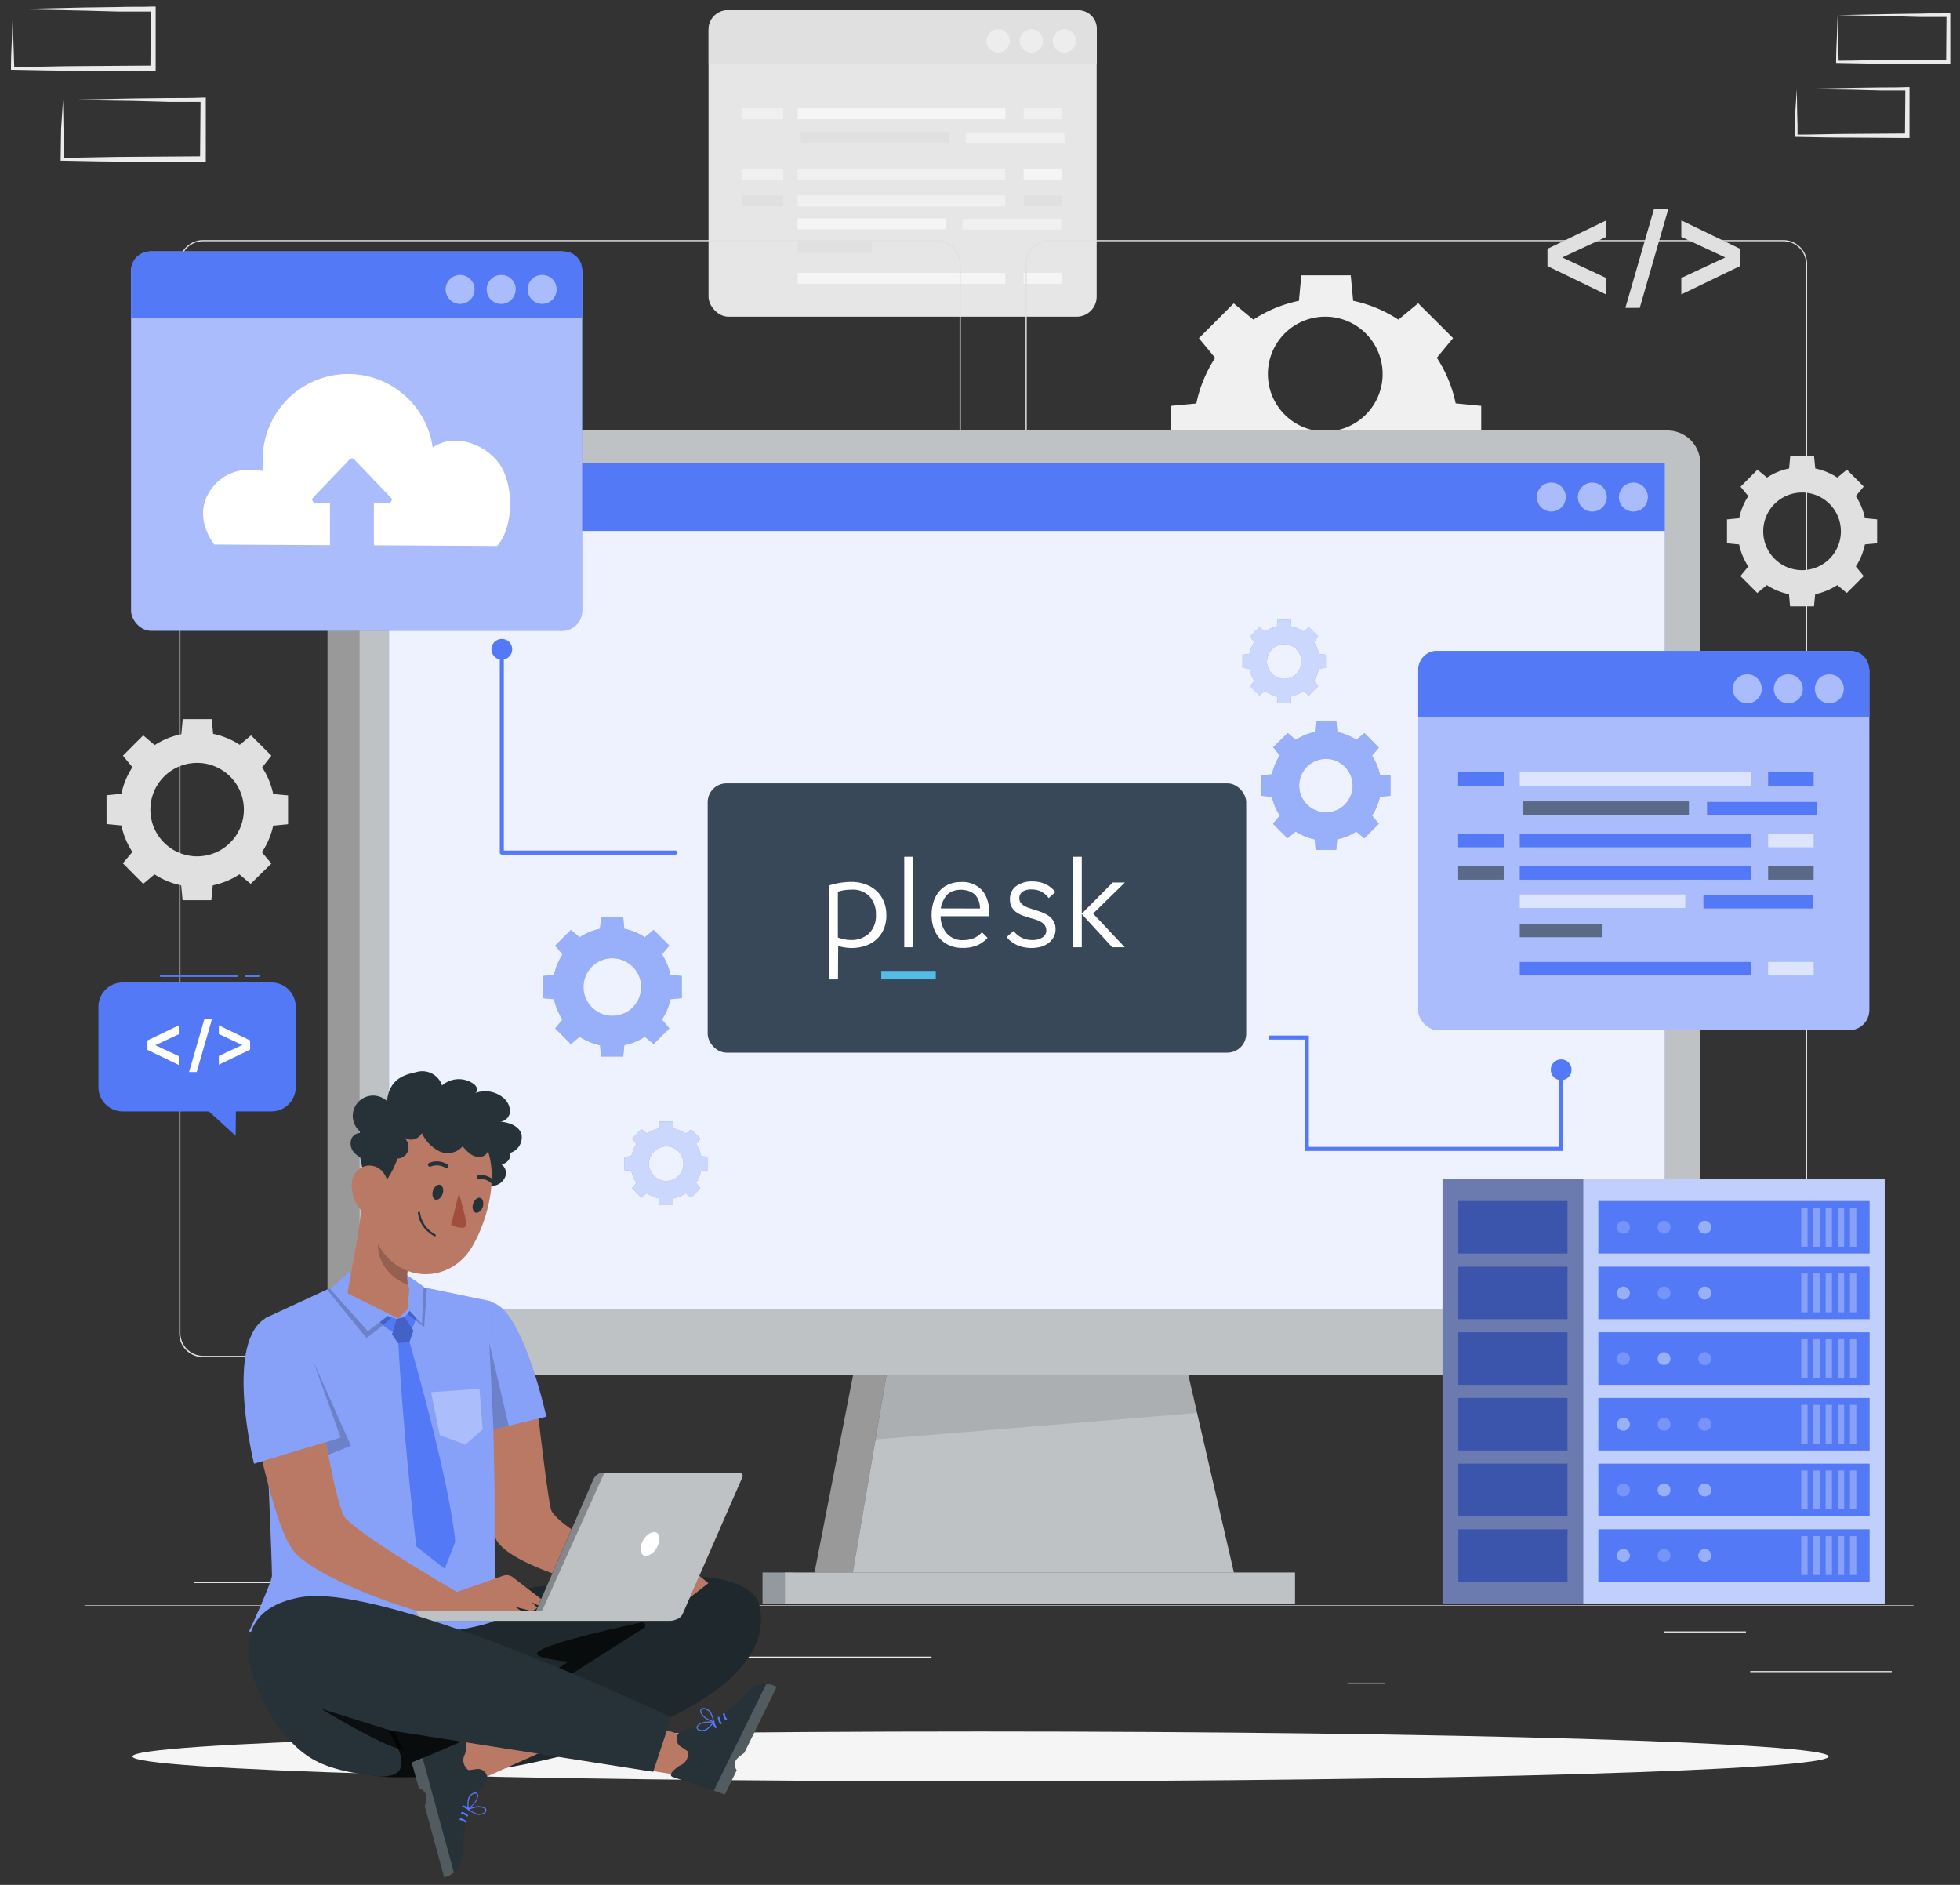
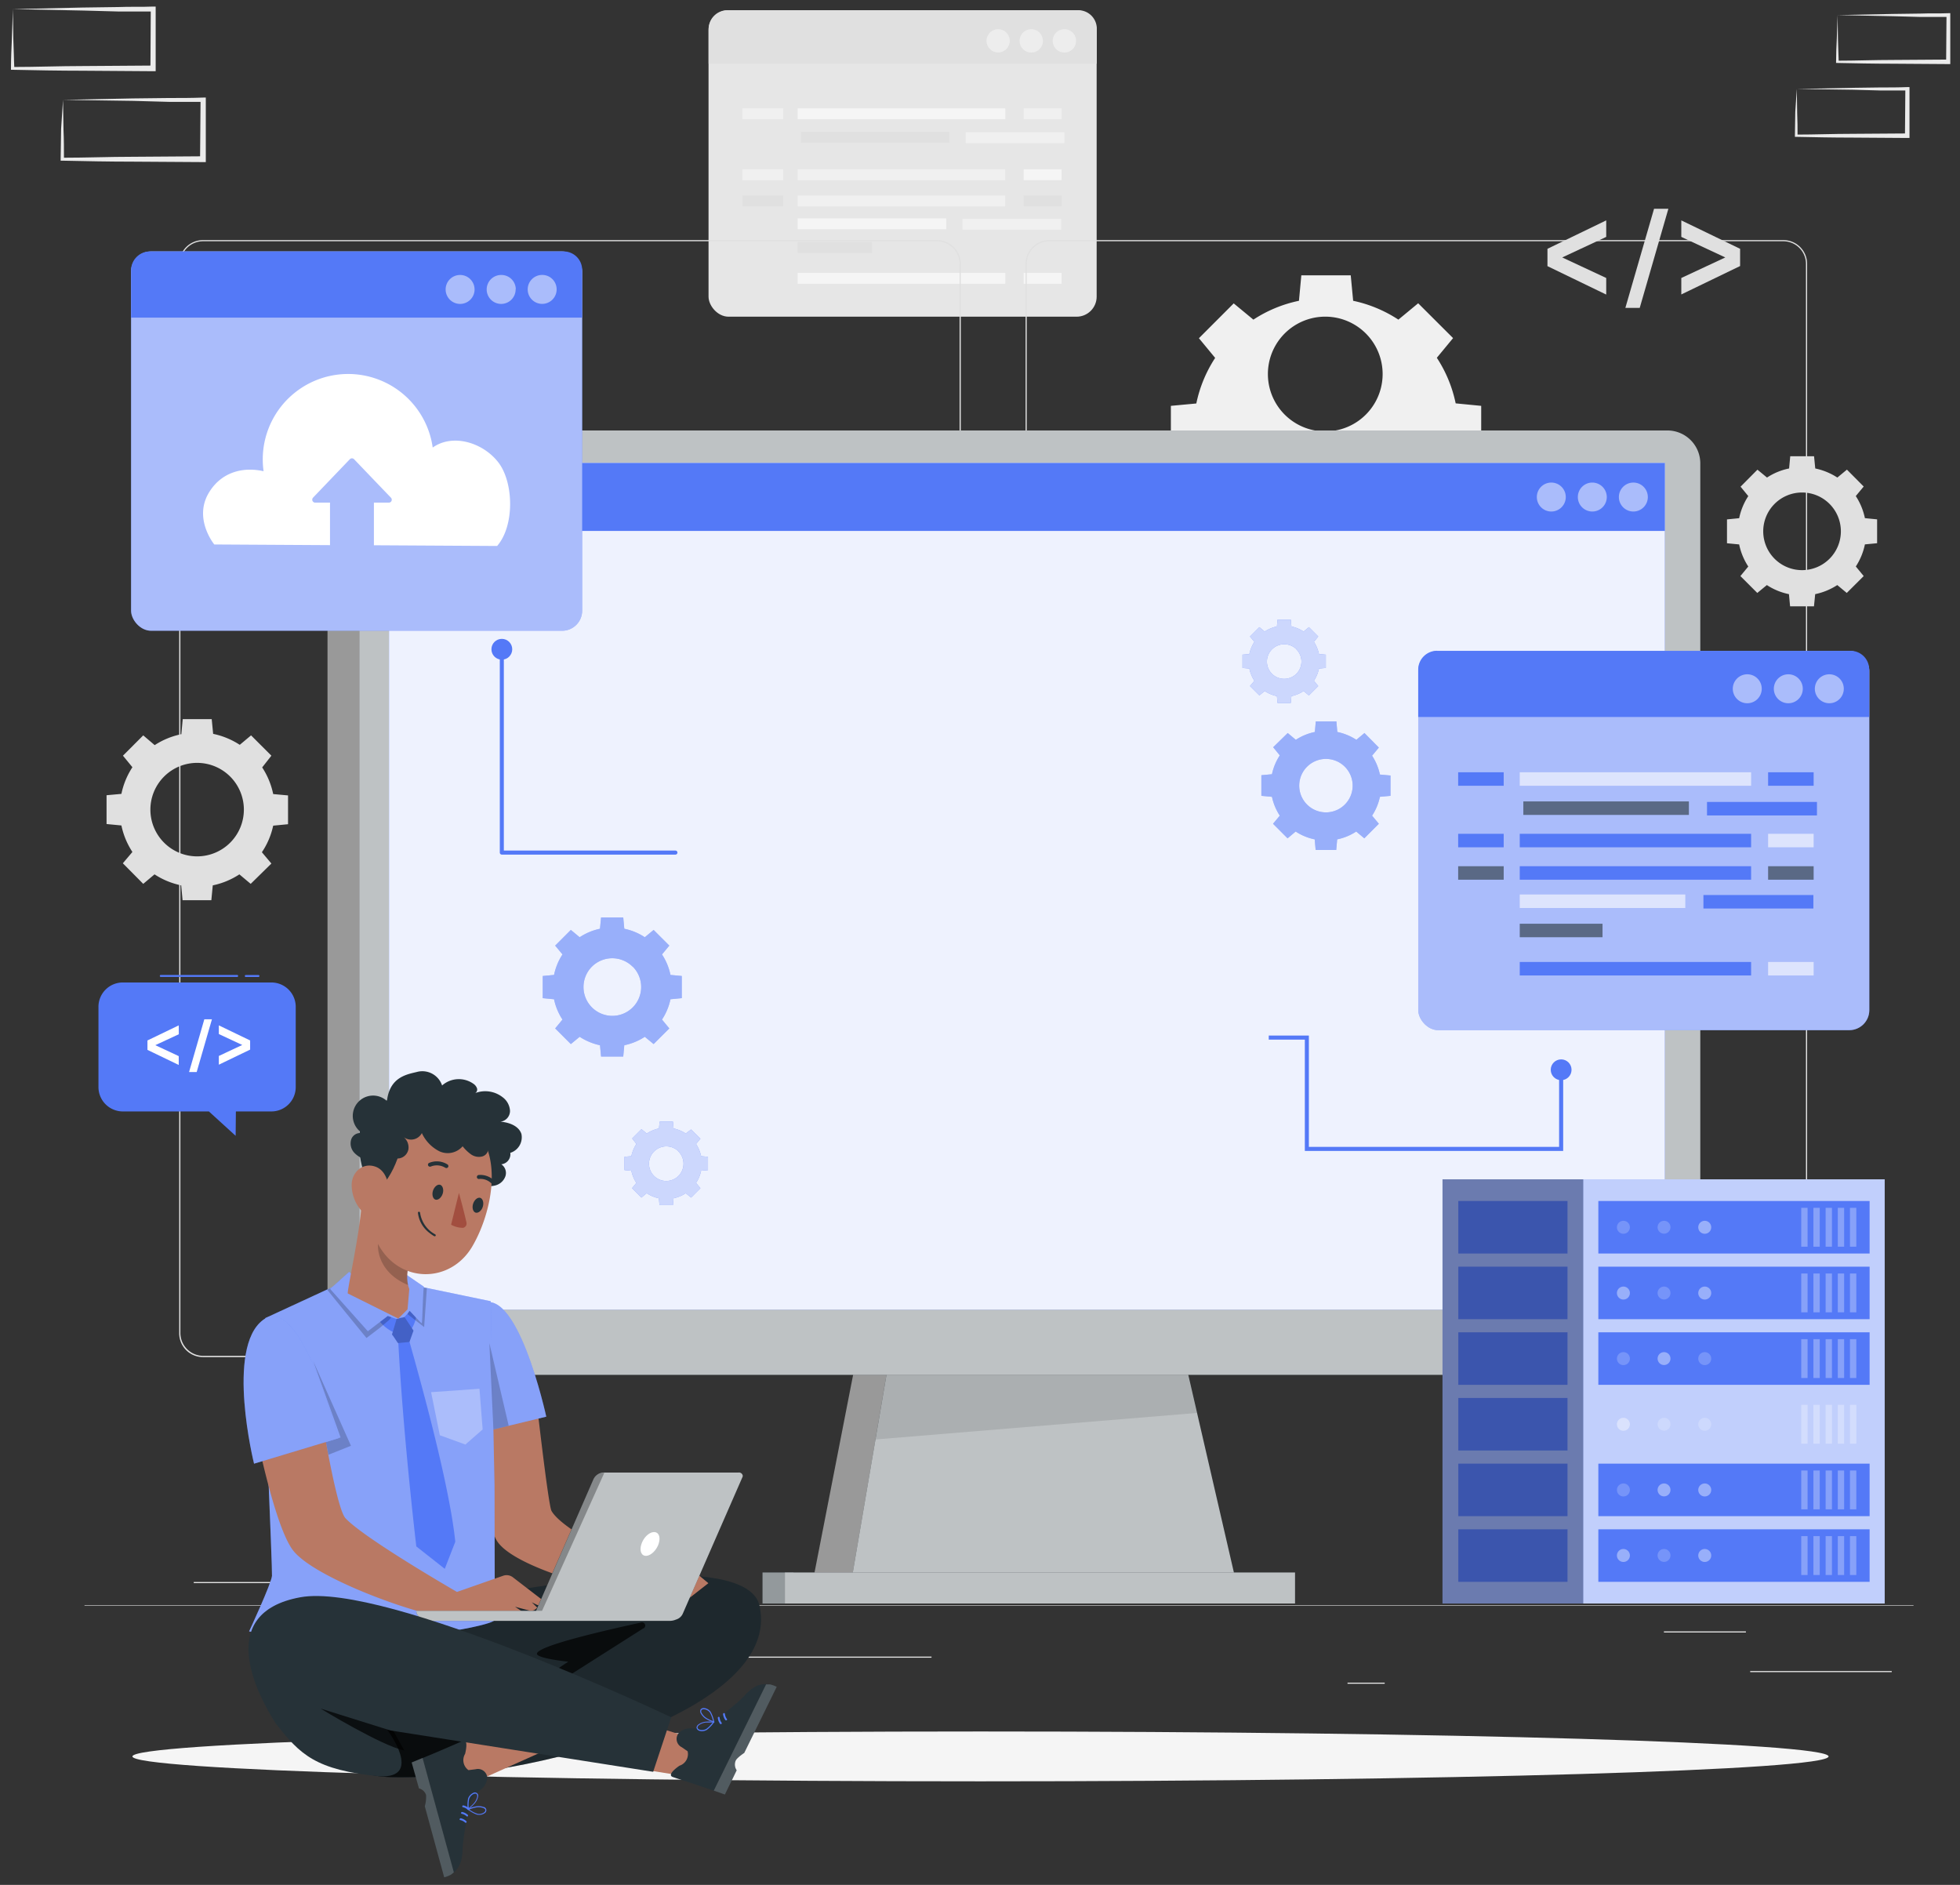
<svg xmlns="http://www.w3.org/2000/svg" id="Layer_1" data-name="Layer 1" viewBox="0 0 520 500">
  <rect x="0" y="0" width="520" height="500" fill="#333333" stroke="none" />
  <defs>
    <style>.cls-1{fill:none;}.cls-2{fill:#e0e0e0;}.cls-3{fill:#f0f0f0;}.cls-4{fill:#e6e6e6;}.cls-5{fill:#fafafa;}.cls-10,.cls-5{opacity:0.5;}.cls-10,.cls-11,.cls-12,.cls-16,.cls-17,.cls-18,.cls-19,.cls-20,.cls-21,.cls-22,.cls-23,.cls-5,.cls-6{isolation:isolate;}.cls-10,.cls-11,.cls-14,.cls-16,.cls-17,.cls-18,.cls-19,.cls-6{fill:#fff;}.cls-21,.cls-6{opacity:0.6;}.cls-7{fill:#ebebeb;}.cls-8{fill:#f5f5f5;}.cls-21,.cls-9{fill:#263238;}.cls-11,.cls-13,.cls-23{opacity:0.7;}.cls-12{opacity:0.1;}.cls-15{fill:#5479f7;}.cls-16{opacity:0.9;}.cls-17{opacity:0.4;}.cls-18,.cls-20,.cls-26{opacity:0.3;}.cls-19,.cls-22{opacity:0.2;}.cls-24{fill:#b97964;}.cls-25{fill:#a24e3f;}.cls-27{clip-path:url(#clip-path);}.cls-28{fill:#384859;}.cls-29{fill:#53bce6;}</style>
    <clipPath id="clip-path">
-       <rect class="cls-1" x="187.75" y="207.8" width="142.88" height="71.44" rx="5" />
-     </clipPath>
+       </clipPath>
  </defs>
  <path class="cls-2" d="M463.83,131.6a17,17,0,0,0-2.42,5.86l-3.23.32v6.33l3.23.31a16.85,16.85,0,0,0,2.42,5.86l-2.09,2.53,4.48,4.48,2.54-2.09a16.83,16.83,0,0,0,5.86,2.41l.3,3.23h6.34l.32-3.23a17.19,17.19,0,0,0,5.86-2.41l2.52,2.09,4.49-4.48-2.09-2.54a17,17,0,0,0,2.41-5.86l3.24-.31v-6.33l-3.24-.32a16.93,16.93,0,0,0-2.42-5.86l2.1-2.53L490,124.58l-2.54,2.1a17.19,17.19,0,0,0-5.86-2.41l-.32-3.24h-6.32l-.3,3.24a16.64,16.64,0,0,0-5.86,2.41l-2.54-2.09-4.48,4.51Zm21.55,2.06a10.3,10.3,0,1,1-14.57,0,10.31,10.31,0,0,1,14.57,0Z" />
  <path class="cls-3" d="M322.39,94.94a35,35,0,0,0-5,12.09l-6.75.63v13.08l6.75.64a35,35,0,0,0,5,12.09l-4.31,5.21,9.24,9.24,5.22-4.31a34.58,34.58,0,0,0,12.09,5l.63,6.75h13.08l.64-6.75a34.65,34.65,0,0,0,12.08-5l5.22,4.31,9.24-9.24-4.31-5.21a35,35,0,0,0,5-12.09l6.76-.64V107.66L386.2,107a35,35,0,0,0-5-12.09l4.31-5.22-9.26-9.24L371,84.79a35.09,35.09,0,0,0-12-5l-.64-6.75H345.25l-.63,6.75a35,35,0,0,0-12.09,5l-5.22-4.31-9.23,9.24Zm44.43,4.31a15.22,15.22,0,1,1,0-.06Z" />
  <rect class="cls-4" x="187.98" y="2.71" width="102.97" height="81.3" rx="5.32" />
  <path class="cls-2" d="M193,2.71h93.09a4.9,4.9,0,0,1,4.9,4.9v9.28H188V7.7A5,5,0,0,1,193,2.71Z" />
  <path class="cls-5" d="M285.49,10.83a3.1,3.1,0,1,1-3.11-3.09h0A3.09,3.09,0,0,1,285.49,10.83Z" />
  <path class="cls-5" d="M276.7,10.83a3.1,3.1,0,1,1-3.11-3.09h0a3.09,3.09,0,0,1,3.1,3.08Z" />
  <circle class="cls-5" cx="264.81" cy="10.83" r="3.09" />
  <rect class="cls-6" x="211.62" y="28.74" width="55.09" height="2.89" />
  <rect class="cls-2" x="212.47" y="34.98" width="39.42" height="2.89" />
  <rect class="cls-3" x="271.58" y="28.74" width="10.07" height="2.89" />
  <rect class="cls-3" x="196.96" y="28.74" width="10.84" height="2.89" />
  <rect class="cls-3" x="211.62" y="44.91" width="55.09" height="2.89" />
  <rect class="cls-6" x="271.58" y="44.91" width="10.07" height="2.89" />
  <rect class="cls-3" x="196.96" y="44.91" width="10.84" height="2.89" />
  <rect class="cls-6" x="211.62" y="72.39" width="55.09" height="2.89" />
  <rect class="cls-6" x="271.58" y="72.39" width="10.07" height="2.89" />
  <rect class="cls-3" x="211.62" y="51.86" width="55.09" height="2.89" />
  <rect class="cls-2" x="271.58" y="51.86" width="10.07" height="2.89" />
  <rect class="cls-2" x="196.96" y="51.86" width="10.84" height="2.89" />
  <rect class="cls-3" x="256.21" y="35.09" width="26.19" height="2.89" />
  <rect class="cls-6" x="211.62" y="57.92" width="39.42" height="2.89" />
  <rect class="cls-3" x="255.35" y="58.04" width="26.19" height="2.89" />
  <rect class="cls-2" x="211.62" y="64.2" width="19.72" height="2.89" />
  <path class="cls-2" d="M426.14,62.84l-11.67,5.45,11.67,5.45v4.4L410.55,70.6V66l15.59-7.54Z" />
  <path class="cls-2" d="M461.66,66v4.57l-15.6,7.54V73.74l11.67-5.45-11.67-5.45V58.46Z" />
  <polygon class="cls-2" points="438.83 55.38 431.22 81.67 435.03 81.67 442.63 55.38 438.83 55.38" />
  <path class="cls-2" d="M35.13,203.52a20.42,20.42,0,0,0-2.92,7.07l-3.94.36v7.64l3.94.38A20.32,20.32,0,0,0,35.13,226l-2.54,3L38,234.46l3-2.52a20.42,20.42,0,0,0,7.07,2.92l.37,3.94h7.63l.38-3.94a20.37,20.37,0,0,0,7.06-2.92l3,2.52L72,229.07l-2.52-3a20.17,20.17,0,0,0,3-7.05l3.94-.38V211l-3.94-.36a20.42,20.42,0,0,0-2.92-7.07L72,200.46l-5.39-5.39-3,2.51a20.54,20.54,0,0,0-7.06-2.91l-.38-3.91H48.48l-.37,4a20.46,20.46,0,0,0-7.07,2.9L38,195.07l-5.38,5.39ZM61.07,206a12.4,12.4,0,1,1-17.54,0A12.4,12.4,0,0,1,61.07,206Z" />
  <rect class="cls-7" x="464.34" y="443.28" width="37.55" height="0.28" />
  <rect class="cls-7" x="357.51" y="446.36" width="9.86" height="0.28" />
  <rect class="cls-7" x="441.45" y="432.76" width="21.75" height="0.28" />
  <rect class="cls-7" x="51.4" y="419.66" width="48.95" height="0.28" />
  <rect class="cls-7" x="110.45" y="419.66" width="7.18" height="0.28" />
  <rect class="cls-7" x="140.96" y="439.45" width="106.18" height="0.28" />
  <path class="cls-2" d="M473.13,360H278.4a6.32,6.32,0,0,1-6.31-6.31V70a6.32,6.32,0,0,1,6.31-6.31H473.13A6.3,6.3,0,0,1,479.44,70V353.66A6.31,6.31,0,0,1,473.13,360ZM278.4,64a6,6,0,0,0-6,6V353.66a6,6,0,0,0,6,6H473.13a6,6,0,0,0,6-6V70a6,6,0,0,0-6-6Z" />
  <path class="cls-2" d="M248.58,360H53.86a6.32,6.32,0,0,1-6.32-6.31V70a6.32,6.32,0,0,1,6.32-6.31H248.58A6.31,6.31,0,0,1,254.9,70h0V353.66a6.31,6.31,0,0,1-6.32,6.31ZM53.86,64a6,6,0,0,0-6,6V353.66a6.06,6.06,0,0,0,6,6H248.58a6,6,0,0,0,6-6V70a6,6,0,0,0-6-6H53.86Z" />
  <rect class="cls-2" x="22.42" y="425.8" width="485.25" height="0.13" />
  <g id="freepik--Shadow--inject-256">
    <path class="cls-8" d="M485.13,465.93c0,3.64-100.75,6.6-225,6.6s-225-3-225-6.6,100.74-6.62,225-6.62S485.13,462.28,485.13,465.93Z" />
  </g>
  <rect class="cls-9" x="202.3" y="417.13" width="8.23" height="8.23" />
  <path class="cls-10" d="M96.7,99.19h25.46V349.71H94.77a7.88,7.88,0,0,1-7.88-7.88h0V109a9.81,9.81,0,0,1,9.8-9.82Z" />
  <polygon class="cls-10" points="227.18 360.39 215.97 417.8 232.23 417.8 245.2 360.87 227.18 360.39" />
  <rect class="cls-10" x="202.3" y="417.13" width="8.23" height="8.23" />
  <polygon class="cls-9" points="329.26 425.36 224.85 425.36 239.68 338.35 309.17 338.35 329.26 425.36" />
  <polygon class="cls-11" points="329.26 425.36 224.85 425.36 239.68 338.35 309.17 338.35 329.26 425.36" />
  <polygon class="cls-12" points="315.23 364.71 235.15 364.71 232.23 381.85 317.55 374.81 315.23 364.71" />
  <rect class="cls-9" x="208.23" y="417.13" width="135.35" height="8.23" />
  <g class="cls-13">
    <rect class="cls-14" x="208.23" y="417.13" width="135.35" height="8.23" />
  </g>
  <path class="cls-9" d="M103.94,114.19H442.48a8.73,8.73,0,0,1,8.62,8.8V355.91a8.72,8.72,0,0,1-8.62,8.8H103.94a8.73,8.73,0,0,1-8.62-8.8V123A8.73,8.73,0,0,1,103.94,114.19Z" />
  <g class="cls-13">
    <path class="cls-14" d="M103.94,114.19H442.48a8.73,8.73,0,0,1,8.62,8.8V355.91a8.72,8.72,0,0,1-8.62,8.8H103.94a8.73,8.73,0,0,1-8.62-8.8V123A8.73,8.73,0,0,1,103.94,114.19Z" />
  </g>
  <rect class="cls-15" x="103.21" y="122.82" width="338.48" height="224.58" />
  <rect class="cls-16" x="103.21" y="122.82" width="338.48" height="224.58" />
  <rect class="cls-15" x="103.21" y="122.82" width="338.48" height="18.02" />
  <path class="cls-10" d="M437.18,131.84a3.84,3.84,0,1,1-3.85-3.83h0A3.84,3.84,0,0,1,437.18,131.84Z" />
  <path class="cls-10" d="M426.29,131.84a3.84,3.84,0,1,1-3.85-3.83h0A3.85,3.85,0,0,1,426.29,131.84Z" />
  <path class="cls-10" d="M415.41,131.84a3.84,3.84,0,1,1-3.85-3.83h0A3.84,3.84,0,0,1,415.41,131.84Z" />
  <path class="cls-15" d="M149.23,253.18a15.83,15.83,0,0,0-2.24,5.44l-3,.28v5.88l3,.29a15.58,15.58,0,0,0,2.24,5.39l-1.94,2.35,4.16,4.15,2.34-1.93a16.06,16.06,0,0,0,5.39,2.24l.29,3h5.88l.28-3a15.75,15.75,0,0,0,5.44-2.24l2.34,1.93,4.16-4.15-1.94-2.35a15.6,15.6,0,0,0,2.25-5.39l3-.29V258.9l-3-.28a15.57,15.57,0,0,0-2.25-5.44l1.94-2.34-4.16-4.16-2.34,1.94a15.57,15.57,0,0,0-5.44-2.25l-.28-3h-5.88l-.29,3a15.6,15.6,0,0,0-5.39,2.25l-2.34-1.94-4.16,4.16Zm18.63,3.23a7.65,7.65,0,1,1-10.81,0l0,0a7.65,7.65,0,0,1,10.77,0Z" />
  <path class="cls-17" d="M149.23,253.18a15.83,15.83,0,0,0-2.24,5.44l-3,.28v5.88l3,.29a15.58,15.58,0,0,0,2.24,5.39l-1.94,2.35,4.16,4.15,2.34-1.93a16.06,16.06,0,0,0,5.39,2.24l.29,3h5.88l.28-3a15.75,15.75,0,0,0,5.44-2.24l2.34,1.93,4.16-4.15-1.94-2.35a15.6,15.6,0,0,0,2.25-5.39l3-.29V258.9l-3-.28a15.57,15.57,0,0,0-2.25-5.44l1.94-2.34-4.16-4.16-2.34,1.94a15.57,15.57,0,0,0-5.44-2.25l-.28-3h-5.88l-.29,3a15.6,15.6,0,0,0-5.39,2.25l-2.34-1.94-4.16,4.16Zm18.63,3.23a7.65,7.65,0,1,1-10.81,0l0,0a7.65,7.65,0,0,1,10.77,0Z" />
  <path class="cls-15" d="M339.54,200.38a14.59,14.59,0,0,0-2.08,5l-2.81.26v5.47l2.81.26a14.67,14.67,0,0,0,2.08,5l-1.8,2.15,3.86,3.86,2.15-1.8a14.52,14.52,0,0,0,5.05,2.08l.25,2.81h5.46l.25-2.81a14.52,14.52,0,0,0,5.05-2.08l2.15,1.8,3.86-3.86-1.8-2.15a14.67,14.67,0,0,0,2.08-5l2.81-.26v-5.39l-2.81-.26a14.75,14.75,0,0,0-2.08-5l1.8-2.15L362,194.45l-2.15,1.8a14.72,14.72,0,0,0-5.05-2.08l-.25-2.81h-5.46l-.25,2.81a14.72,14.72,0,0,0-5.05,2.08l-2.15-1.8-3.86,3.77Zm17.24,3a7.09,7.09,0,1,1-10,0h0a7.09,7.09,0,0,1,10,0l0,0Z" />
  <path class="cls-17" d="M339.54,200.38a14.59,14.59,0,0,0-2.08,5l-2.81.26v5.47l2.81.26a14.67,14.67,0,0,0,2.08,5l-1.8,2.15,3.86,3.86,2.15-1.8a14.52,14.52,0,0,0,5.05,2.08l.25,2.81h5.46l.25-2.81a14.52,14.52,0,0,0,5.05-2.08l2.15,1.8,3.86-3.86-1.8-2.15a14.67,14.67,0,0,0,2.08-5l2.81-.26v-5.39l-2.81-.26a14.75,14.75,0,0,0-2.08-5l1.8-2.15L362,194.45l-2.15,1.8a14.72,14.72,0,0,0-5.05-2.08l-.25-2.81h-5.46l-.25,2.81a14.72,14.72,0,0,0-5.05,2.08l-2.15-1.8-3.86,3.77Zm17.24,3a7.09,7.09,0,1,1-10,0h0a7.09,7.09,0,0,1,10,0l0,0Z" />
  <path class="cls-15" d="M332.8,170.26a9.59,9.59,0,0,0-1.34,3.24l-1.82.16v3.52l1.82.17a9.32,9.32,0,0,0,1.34,3.24l-1.17,1.4,2.49,2.48,1.41-1.16a9.34,9.34,0,0,0,3.24,1.35l.17,1.82h3.51l.17-1.82a9.21,9.21,0,0,0,3.23-1.35l1.41,1.16,2.48-2.48-1.15-1.4a9.51,9.51,0,0,0,1.34-3.24l1.82-.17v-3.52l-1.82-.17a9.8,9.8,0,0,0-1.34-3.24l1.15-1.4-2.48-2.49-1.41,1.17a9.48,9.48,0,0,0-3.23-1.35l-.17-1.81h-3.51l-.17,1.81a9.53,9.53,0,0,0-3.24,1.35l-1.41-1.17-2.49,2.49Zm11.14,2a4.58,4.58,0,1,1-6.48,0v0A4.59,4.59,0,0,1,343.94,172.21Z" />
  <path class="cls-11" d="M332.8,170.26a9.59,9.59,0,0,0-1.34,3.24l-1.82.16v3.52l1.82.17a9.32,9.32,0,0,0,1.34,3.24l-1.17,1.4,2.49,2.48,1.41-1.16a9.34,9.34,0,0,0,3.24,1.35l.17,1.82h3.51l.17-1.82a9.21,9.21,0,0,0,3.23-1.35l1.41,1.16,2.48-2.48-1.15-1.4a9.51,9.51,0,0,0,1.34-3.24l1.82-.17v-3.52l-1.82-.17a9.8,9.8,0,0,0-1.34-3.24l1.15-1.4-2.48-2.49-1.41,1.17a9.48,9.48,0,0,0-3.23-1.35l-.17-1.81h-3.51l-.17,1.81a9.53,9.53,0,0,0-3.24,1.35l-1.41-1.17-2.49,2.49Zm11.14,2a4.58,4.58,0,1,1-6.48,0v0A4.59,4.59,0,0,1,343.94,172.21Z" />
  <path class="cls-15" d="M168.83,303.46a9.52,9.52,0,0,0-1.33,3.23l-1.82.17v3.53l1.82.17a9.44,9.44,0,0,0,1.33,3.23l-1.15,1.4,2.49,2.49,1.4-1.16a9.08,9.08,0,0,0,3.23,1.34l.17,1.82h3.56l.17-1.82a9,9,0,0,0,3.23-1.34l1.42,1.16,2.48-2.49-1.16-1.4a9.27,9.27,0,0,0,1.34-3.23l1.82-.17v-3.53l-1.82-.17a9.46,9.46,0,0,0-1.34-3.23l1.16-1.4-2.48-2.45-1.42,1.08a9.48,9.48,0,0,0-3.23-1.35l-.17-1.81H175l-.17,1.81a9.53,9.53,0,0,0-3.24,1.35l-1.4-1.16L167.72,302Zm11.17,2a4.58,4.58,0,1,1-6.48,0h0A4.59,4.59,0,0,1,180,305.41Z" />
  <path class="cls-11" d="M168.83,303.46a9.52,9.52,0,0,0-1.33,3.23l-1.82.17v3.53l1.82.17a9.44,9.44,0,0,0,1.33,3.23l-1.15,1.4,2.49,2.49,1.4-1.16a9.08,9.08,0,0,0,3.23,1.34l.17,1.82h3.56l.17-1.82a9,9,0,0,0,3.23-1.34l1.42,1.16,2.48-2.49-1.16-1.4a9.27,9.27,0,0,0,1.34-3.23l1.82-.17v-3.53l-1.82-.17a9.46,9.46,0,0,0-1.34-3.23l1.16-1.4-2.48-2.45-1.42,1.08a9.48,9.48,0,0,0-3.23-1.35l-.17-1.81H175l-.17,1.81a9.53,9.53,0,0,0-3.24,1.35l-1.4-1.16L167.72,302Zm11.17,2a4.58,4.58,0,1,1-6.48,0h0A4.59,4.59,0,0,1,180,305.41Z" />
  <path class="cls-15" d="M179.19,226.7H133.14a.54.54,0,0,1-.54-.54V172.23a.54.54,0,1,1,1.07,0v53.4h45.52a.54.54,0,0,1,.54.53A.54.54,0,0,1,179.19,226.7Z" />
  <circle class="cls-15" cx="133.14" cy="172.23" r="2.76" />
  <circle class="cls-15" cx="414.18" cy="283.78" r="2.76" />
  <polygon class="cls-15" points="414.72 305.31 346.18 305.31 346.18 275.78 336.61 275.78 336.61 274.7 347.25 274.7 347.25 304.23 413.64 304.23 413.64 283.38 414.72 283.38 414.72 305.31" />
  <g id="freepik--Server--inject-256">
    <rect class="cls-15" x="382.71" y="312.84" width="117.31" height="112.52" />
    <rect class="cls-17" x="382.71" y="312.84" width="117.31" height="112.52" />
    <rect class="cls-17" x="420.05" y="312.84" width="79.96" height="112.52" />
    <rect class="cls-15" x="424.05" y="318.59" width="71.97" height="13.93" />
    <rect class="cls-15" x="424.05" y="336.01" width="71.97" height="13.93" />
    <rect class="cls-15" x="424.05" y="353.42" width="71.97" height="13.93" />
-     <rect class="cls-15" x="424.05" y="370.84" width="71.97" height="13.93" />
    <rect class="cls-15" x="424.05" y="388.26" width="71.97" height="13.93" />
    <rect class="cls-15" x="424.05" y="405.68" width="71.97" height="13.93" />
    <rect class="cls-15" x="386.9" y="318.59" width="28.97" height="13.93" />
    <rect class="cls-15" x="386.9" y="336.01" width="28.97" height="13.93" />
    <rect class="cls-15" x="386.9" y="353.42" width="28.97" height="13.93" />
    <rect class="cls-15" x="386.9" y="370.84" width="28.97" height="13.93" />
    <rect class="cls-15" x="386.9" y="388.26" width="28.97" height="13.93" />
    <rect class="cls-15" x="386.9" y="405.68" width="28.97" height="13.93" />
    <rect class="cls-18" x="490.81" y="320.4" width="1.68" height="10.31" />
    <rect class="cls-18" x="487.58" y="320.4" width="1.68" height="10.31" />
    <rect class="cls-18" x="484.35" y="320.4" width="1.68" height="10.31" />
    <rect class="cls-18" x="481.11" y="320.4" width="1.68" height="10.31" />
    <rect class="cls-18" x="477.88" y="320.4" width="1.68" height="10.31" />
    <rect class="cls-18" x="490.81" y="337.82" width="1.68" height="10.3" />
    <rect class="cls-18" x="487.58" y="337.82" width="1.68" height="10.3" />
    <rect class="cls-18" x="484.35" y="337.82" width="1.68" height="10.3" />
    <rect class="cls-18" x="481.11" y="337.82" width="1.68" height="10.3" />
    <rect class="cls-18" x="477.88" y="337.82" width="1.68" height="10.3" />
    <rect class="cls-18" x="490.81" y="355.24" width="1.68" height="10.3" />
    <rect class="cls-18" x="487.58" y="355.24" width="1.68" height="10.3" />
    <rect class="cls-18" x="484.35" y="355.24" width="1.68" height="10.3" />
    <rect class="cls-18" x="481.11" y="355.24" width="1.68" height="10.3" />
    <rect class="cls-18" x="477.88" y="355.24" width="1.68" height="10.3" />
    <rect class="cls-18" x="490.81" y="372.66" width="1.68" height="10.31" />
    <rect class="cls-18" x="487.58" y="372.66" width="1.68" height="10.31" />
    <rect class="cls-18" x="484.35" y="372.66" width="1.68" height="10.31" />
    <rect class="cls-18" x="481.11" y="372.66" width="1.68" height="10.31" />
    <rect class="cls-18" x="477.88" y="372.66" width="1.68" height="10.31" />
    <rect class="cls-18" x="490.81" y="390.08" width="1.68" height="10.3" />
    <rect class="cls-18" x="487.58" y="390.08" width="1.68" height="10.3" />
    <rect class="cls-18" x="484.35" y="390.08" width="1.68" height="10.3" />
    <rect class="cls-18" x="481.11" y="390.08" width="1.68" height="10.3" />
    <rect class="cls-18" x="477.88" y="390.08" width="1.68" height="10.3" />
    <rect class="cls-18" x="490.81" y="407.49" width="1.68" height="10.31" />
    <rect class="cls-18" x="487.58" y="407.49" width="1.68" height="10.31" />
    <rect class="cls-18" x="484.35" y="407.49" width="1.68" height="10.31" />
    <rect class="cls-18" x="481.11" y="407.49" width="1.68" height="10.31" />
    <rect class="cls-18" x="477.88" y="407.49" width="1.68" height="10.31" />
    <path class="cls-19" d="M432.42,325.55a1.72,1.72,0,1,1-1.71-1.71h0A1.72,1.72,0,0,1,432.42,325.55Z" />
    <path class="cls-19" d="M443.19,325.55a1.71,1.71,0,1,1-1.71-1.71h0A1.71,1.71,0,0,1,443.19,325.55Z" />
    <path class="cls-17" d="M454,325.55a1.72,1.72,0,1,1-1.72-1.71h0A1.72,1.72,0,0,1,454,325.55Z" />
    <path class="cls-17" d="M432.42,343a1.72,1.72,0,1,1-1.71-1.71h0A1.72,1.72,0,0,1,432.42,343Z" />
    <path class="cls-19" d="M443.19,343a1.71,1.71,0,1,1-1.71-1.71h0A1.71,1.71,0,0,1,443.19,343Z" />
    <path class="cls-17" d="M454,343a1.72,1.72,0,1,1-1.72-1.71h0A1.72,1.72,0,0,1,454,343Z" />
    <path class="cls-19" d="M432.42,360.39a1.72,1.72,0,1,1-1.71-1.71h0A1.72,1.72,0,0,1,432.42,360.39Z" />
-     <path class="cls-17" d="M443.19,360.39a1.71,1.71,0,1,1-1.71-1.71h0A1.71,1.71,0,0,1,443.19,360.39Z" />
+     <path class="cls-17" d="M443.19,360.39a1.71,1.71,0,1,1-1.71-1.71A1.71,1.71,0,0,1,443.19,360.39Z" />
    <path class="cls-19" d="M454,360.39a1.72,1.72,0,1,1-1.72-1.71h0A1.72,1.72,0,0,1,454,360.39Z" />
    <path class="cls-17" d="M432.42,377.81a1.72,1.72,0,1,1-1.71-1.71h0A1.72,1.72,0,0,1,432.42,377.81Z" />
    <path class="cls-19" d="M443.19,377.81a1.71,1.71,0,1,1-1.71-1.71h0A1.71,1.71,0,0,1,443.19,377.81Z" />
    <path class="cls-19" d="M454,377.81a1.72,1.72,0,1,1-1.72-1.71h0A1.72,1.72,0,0,1,454,377.81Z" />
    <path class="cls-19" d="M432.42,395.23a1.72,1.72,0,1,1-1.71-1.71h0A1.72,1.72,0,0,1,432.42,395.23Z" />
    <path class="cls-17" d="M443.19,395.23a1.71,1.71,0,1,1-1.71-1.71h0A1.71,1.71,0,0,1,443.19,395.23Z" />
    <path class="cls-17" d="M454,395.23a1.72,1.72,0,1,1-1.72-1.71h0A1.72,1.72,0,0,1,454,395.23Z" />
    <path class="cls-17" d="M432.42,412.61a1.72,1.72,0,1,1-1.71-1.71h0A1.72,1.72,0,0,1,432.42,412.61Z" />
    <path class="cls-19" d="M443.19,412.61a1.71,1.71,0,1,1-1.71-1.71h0A1.71,1.71,0,0,1,443.19,412.61Z" />
    <path class="cls-17" d="M454,412.61a1.72,1.72,0,1,1-1.72-1.71h0A1.72,1.72,0,0,1,454,412.61Z" />
    <rect class="cls-20" x="382.71" y="312.84" width="37.34" height="112.52" />
  </g>
  <rect class="cls-15" x="376.27" y="172.65" width="119.67" height="100.62" rx="5.32" />
  <rect class="cls-10" x="376.27" y="172.65" width="119.67" height="100.62" rx="5.32" />
  <path class="cls-15" d="M381.26,172.65H491a4.9,4.9,0,0,1,4.9,4.9V190.2H376.26V177.63a5,5,0,0,1,5-5Z" />
  <path class="cls-10" d="M489.17,182.7a3.84,3.84,0,1,1-3.84-3.83h0A3.83,3.83,0,0,1,489.17,182.7Z" />
  <path class="cls-10" d="M478.29,182.7a3.84,3.84,0,1,1-3.84-3.83h0A3.83,3.83,0,0,1,478.29,182.7Z" />
  <path class="cls-10" d="M467.4,182.7a3.84,3.84,0,1,1-3.85-3.83h0A3.83,3.83,0,0,1,467.4,182.7Z" />
  <rect class="cls-6" x="403.2" y="204.86" width="61.38" height="3.58" />
  <rect class="cls-21" x="404.15" y="212.59" width="43.92" height="3.58" />
  <rect class="cls-15" x="469.09" y="204.86" width="12.08" height="3.58" />
  <rect class="cls-15" x="386.86" y="204.86" width="12.08" height="3.58" />
  <rect class="cls-15" x="403.2" y="221.18" width="61.38" height="3.58" />
  <rect class="cls-6" x="469.09" y="221.18" width="12.08" height="3.58" />
  <rect class="cls-15" x="386.86" y="221.18" width="12.08" height="3.58" />
  <rect class="cls-15" x="403.2" y="255.18" width="61.38" height="3.58" />
  <rect class="cls-6" x="469.09" y="255.18" width="12.08" height="3.58" />
  <rect class="cls-15" x="403.2" y="229.78" width="61.38" height="3.58" />
  <rect class="cls-21" x="469.09" y="229.78" width="12.08" height="3.58" />
  <rect class="cls-21" x="386.86" y="229.78" width="12.08" height="3.58" />
  <rect class="cls-15" x="452.88" y="212.73" width="29.17" height="3.58" />
  <rect class="cls-6" x="403.2" y="237.28" width="43.92" height="3.58" />
  <rect class="cls-15" x="451.93" y="237.42" width="29.17" height="3.58" />
  <rect class="cls-21" x="403.2" y="245.04" width="21.96" height="3.58" />
  <rect class="cls-15" x="34.78" y="66.7" width="119.67" height="100.62" rx="5.32" />
  <rect class="cls-10" x="34.78" y="66.7" width="119.67" height="100.62" rx="5.32" />
  <path class="cls-15" d="M39.75,66.7H149.54a4.9,4.9,0,0,1,4.91,4.9h0V84.25H34.78V71.69A5,5,0,0,1,39.75,66.7Z" />
  <path class="cls-10" d="M147.68,76.77a3.84,3.84,0,1,1-3.82-3.84h0A3.82,3.82,0,0,1,147.68,76.77Z" />
  <path class="cls-10" d="M136.8,76.77A3.84,3.84,0,1,1,133,72.94h0a3.82,3.82,0,0,1,3.84,3.81Z" />
  <path class="cls-10" d="M125.91,76.77a3.84,3.84,0,1,1-3.84-3.83h0a3.83,3.83,0,0,1,3.83,3.82Z" />
  <path class="cls-14" d="M132.32,122.8c-4-5.33-12.1-7.92-17.52-4.08A22.65,22.65,0,0,0,69.93,125h0c-5.24-1.19-11,.07-14.38,5.48-4.42,7,1.3,13.95,1.3,13.95l30.7.18V133.33H83.63a.78.78,0,0,1-.79-.78.82.82,0,0,1,.22-.55l4.52-4.72,5.23-5.46a.79.79,0,0,1,1.13,0v0l5.23,5.46L103.7,132a.78.78,0,0,1,0,1.12.76.76,0,0,1-.52.21H99.2v11.31l32.69.19C136.54,139.48,136.29,128.12,132.32,122.8Z" />
  <g id="freepik--Character--inject-256">
    <path class="cls-9" d="M103.17,428.35s93.86-22,98.32-2.44c6.38,27.91-61.34,46.68-97.41,45.53S103.17,428.35,103.17,428.35Z" />
    <path class="cls-22" d="M103.17,428.35s93.86-22,98.32-2.44c6.38,27.91-61.34,46.68-97.41,45.53S103.17,428.35,103.17,428.35Z" />
    <path class="cls-23" d="M170.7,431.94l-44.08,28,5.88,8.36s-3.09,4.6-9-9.51l27.27-18s-8.53-.85-8.32-2.15c.37-2.16,19.12-6.37,27.67-8.24a.85.85,0,0,1,.58,1.59Z" />
    <path class="cls-23" d="M125,456.78l7.65,12.39a153.88,153.88,0,0,1-28.59,2.25,27.08,27.08,0,0,1-9.21-1.67l-2.68-4.91L98,453.21Z" />
    <polygon class="cls-24" points="139.61 451.87 120.01 464.3 123.53 473.81 146.54 463.47 139.61 451.87" />
    <path class="cls-9" d="M109.22,467.49l1.93,6.84a2.72,2.72,0,0,1,1.89,1.75,9,9,0,0,1-.34,3L117.85,498a5.46,5.46,0,0,0,3.29-2.07c1.4-1.6,1.56-3.94,1.61-5.67.09-2.88,1.74-11.34,1.74-11.34a9.4,9.4,0,0,1,3-4.14,4.32,4.32,0,0,0,1.78-3.29,2.49,2.49,0,0,0-2.71-2.23,2.79,2.79,0,0,0-.4.07l-1.87.23a3.24,3.24,0,0,1-.9-4.31s1.08-4.11-.61-3.42c-1,.39-5.31,2.33-8.78,3.75l-2.24.92h0Z" />
    <path class="cls-15" d="M123.77,483.4a.26.26,0,0,0-.06-.31,3.06,3.06,0,0,0-1.47-.76c-.3,0-.43.42-.14.48a2.81,2.81,0,0,1,1.31.66.22.22,0,0,0,.31,0l0,0Z" />
    <path class="cls-15" d="M124.16,481.73a.28.28,0,0,0-.06-.31,3,3,0,0,0-1.47-.75c-.3-.07-.44.41-.14.47a2.73,2.73,0,0,1,1.3.66.23.23,0,0,0,.32,0,.18.18,0,0,0,0-.07Z" />
    <path class="cls-15" d="M124.48,480a.29.29,0,0,0-.06-.32,3.23,3.23,0,0,0-1.48-.76c-.29-.06-.43.41-.13.48a2.71,2.71,0,0,1,1.3.67.23.23,0,0,0,.32,0,.16.16,0,0,0,0-.07Z" />
    <path class="cls-19" d="M111.73,466.48h0l-2.51,1.08,1.93,6.84a2.71,2.71,0,0,1,1.89,1.74,8.92,8.92,0,0,1-.34,3L117.85,498a7.93,7.93,0,0,0,1.8-.71c.28-.2.52-.41.76-.61l-8.3-30.35Z" />
    <path class="cls-15" d="M127.1,481.42a3.41,3.41,0,0,1-.55-.05,8.9,8.9,0,0,1-2.41-1.34l-.22-.14.24-.1a12.5,12.5,0,0,1,2-.59,3.87,3.87,0,0,1,2.08.12.87.87,0,0,1,.78,1,.88.88,0,0,1-.51.7A2.37,2.37,0,0,1,127.1,481.42ZM124.49,480a7.82,7.82,0,0,0,2.16,1.13,2.22,2.22,0,0,0,1.72-.32.77.77,0,0,0,.39-.7c-.06-.28-.39-.44-.58-.51a3.69,3.69,0,0,0-2-.11A10.81,10.81,0,0,0,124.49,480Z" />
    <path class="cls-15" d="M124.07,480.11v-.25a9.88,9.88,0,0,1,.12-2.77,2.6,2.6,0,0,1,1.33-1.47.88.88,0,0,1,1.29,1.08,3.84,3.84,0,0,1-1,1.84,11.7,11.7,0,0,1-1.53,1.37Zm2-4.31a1.25,1.25,0,0,0-.42.08,2.28,2.28,0,0,0-1.17,1.32,7.37,7.37,0,0,0-.12,2.39,10.51,10.51,0,0,0,1.31-1.19,3.84,3.84,0,0,0,.91-1.71.83.83,0,0,0-.14-.76.47.47,0,0,0-.37-.14Z" />
    <path class="cls-24" d="M142,368.63s3.42,30.51,4.31,32.15c3.1,5.54,23.62,15.08,23.62,15.08l10.46-2.15,7.55,6.26-4.95,3.87-5.8-2.16a53.06,53.06,0,0,1-9.58.84c-5.39,0-31.47-6.6-35.83-13.87s-6.34-40.94-6.34-40.94Z" />
    <path class="cls-15" d="M124.93,380.63s-8-26.8,2-34.24,18,29.41,18,29.41Z" />
    <path class="cls-18" d="M124.93,380.63s-8-26.8,2-34.24,18,29.41,18,29.41Z" />
    <path class="cls-15" d="M131.27,429.64l-.07-35.55-1-48.91-20.76-4.31-18.31-.81L70.4,349.64l-.48,11.94s2.37,54.79,2.24,56.45c-.16,2-6.07,14.73-6.07,14.73C92.36,438.75,131.7,431.45,131.27,429.64Z" />
    <path class="cls-18" d="M131.27,429.64l-.07-35.55-1-48.91-20.76-4.31-18.31-.81L70.4,349.64l-.48,11.94s2.37,54.79,2.24,56.45c-.16,2-6.07,14.73-6.07,14.73C92.36,438.75,131.7,431.45,131.27,429.64Z" />
    <path class="cls-15" d="M101.54,348s5.09,4.54,7.7-1.32l1.36,1.07s-.13,4.37-2.61,5.82c.6,2.42,11,37.65,12.8,55.41L118,416.16l-7.55-5.94s-3.64-30.46-4.89-56.35a10.52,10.52,0,0,1-6.46-6.15Z" />
    <polygon class="cls-22" points="108.11 348.6 112.53 352.03 113.25 341.72 111.85 341.42 110.67 348.37 108.58 347.15 108.11 348.6" />
    <path class="cls-22" d="M86.83,342.12c-.07,0,10.4,12.81,10.4,12.81l3.55-2.71,2.45-2.07.63-.78L90,339.74a20.5,20.5,0,0,1-2,1.9A5.81,5.81,0,0,0,86.83,342.12Z" />
    <polygon class="cls-15" points="87.58 341.91 92.64 337.38 106.5 350.36 102.88 349.08 97.59 353.14 87.58 341.91" />
    <path class="cls-15" d="M106.5,350.36c-.3-.59,1.08-12.38,1.08-12.38l4.91,3.37c-.26-.06-.43,9.69-.59,9.69s-3.23-3.34-3.23-3.34Z" />
    <polygon class="cls-22" points="130.91 379.18 129.83 356.28 134.96 378.2 130.91 379.18" />
    <path class="cls-22" d="M86.45,382.52c.65-.13,3.91-1.21,3.91-1.21l-7.25-20.23,10,22.44-6,2.39Z" />
    <polygon class="cls-18" points="87.58 341.91 92.64 337.38 106.5 350.36 102.88 349.08 97.59 353.14 87.58 341.91" />
    <path class="cls-18" d="M106.5,350.36c-.3-.59,1.08-12.38,1.08-12.38l4.91,3.37c-.26-.06-.43,9.69-.59,9.69s-3.23-3.34-3.23-3.34Z" />
    <polygon class="cls-18" points="114.37 369.3 116.69 380.73 123.47 383.19 128.05 379.19 127.21 368.4 114.37 369.3" />
    <path class="cls-15" d="M107.33,349.37l-2.15.52s-.08.14,0,.05S104,354,104,354c.35.32,1.5,2.31,1.63,2.28s3-.3,3-.3l1.07-3Z" />
    <path class="cls-22" d="M107.33,349.37l-2.15.52s-.08.14,0,.05S104,354,104,354c.35.32,1.5,2.31,1.63,2.28s3-.3,3-.3l1.07-3Z" />
    <path class="cls-24" d="M83.66,365.74s5.09,33.87,8,37c5,5.38,29.58,19.55,29.58,19.55l12.3-4.31a2.75,2.75,0,0,1,2.51.41l8.4,6.46-.8.68a1.14,1.14,0,0,1-1.26.15l-1.3-.64,1.45,1.42-.45.4a1.87,1.87,0,0,1-1.69.36l-3.76-1,3.47,2.32a3.15,3.15,0,0,1-2.85.59l-5.49-1.56a69.68,69.68,0,0,1-11.41,1.62c-6.46.4-37-10.27-42.73-18.08S66.09,370.8,66.09,370.8Z" />
    <path class="cls-15" d="M67.4,388.27s-7.62-30.7,2.4-38.14,19.94,31.4,19.94,31.4Z" />
    <path class="cls-18" d="M67.4,388.27s-7.62-30.7,2.4-38.14,19.94,31.4,19.94,31.4Z" />
    <path class="cls-9" d="M133,308.85a2.68,2.68,0,0,0,.23-5.3l-5.94-.59q.42,5.71.85,11.43a6,6,0,0,0,3.51,0,3.83,3.83,0,0,0,2.45-2.4A2.78,2.78,0,0,0,133,308.85Z" />
    <path class="cls-24" d="M110.27,330.84,97.51,314.78v.05c0,1.52,0,3.23-.17,5.11,0,0-1.38-.66-1.38-.64-.55,8.34-3.85,22.63-3.7,23.81l13.41,6.67,2.45-2.44.47-5.39C107.23,338.5,108.5,334.54,110.27,330.84Z" />
    <path class="cls-22" d="M108.36,336.26l-8.07-6.38c-.21,3.23,1.49,8.35,8,11A9.39,9.39,0,0,1,108.36,336.26Z" />
    <path class="cls-24" d="M100.23,306.82c-2.64,10.77-3.64,16,0,23.06,5.55,10.63,19.12,10.71,25,.88,5.25-8.85,8.7-25-.43-32.39a15.36,15.36,0,0,0-24.52,8.45Z" />
    <path class="cls-9" d="M102.51,292.14c3.23-5.38,11.85-6.26,15-2,.47.64-4.64.79-4.06.75l-3,8.53c-.6-.34-2.06,0-3.3,1.76,0,0-1.93,11.72-8,15C93.2,308,93.88,292.17,102.51,292.14Z" />
    <path class="cls-24" d="M93.3,314.36a10.44,10.44,0,0,0,3.16,7.4c2.69,2.55,5.79.57,6.53-2.86.66-3.09.07-8.15-3.33-9.4S93.3,310.93,93.3,314.36Z" />
    <path class="cls-9" d="M114.86,315.88c-.33,1.07,0,2.15.68,2.35s1.56-.5,1.91-1.58,0-2.15-.68-2.36S115.21,314.79,114.86,315.88Z" />
    <path class="cls-9" d="M125.51,319.34c-.34,1.07,0,2.15.68,2.34s1.57-.49,1.9-1.57,0-2.15-.68-2.36S125.85,318.25,125.51,319.34Z" />
    <path class="cls-25" d="M121.76,316.44s1.36,4.94,2,7.87a1.17,1.17,0,0,1-.89,1.39l-.19,0a6.28,6.28,0,0,1-3-.83Z" />
    <path class="cls-9" d="M113.73,309.36a.57.57,0,0,0,.53.1,4.29,4.29,0,0,1,3.85.29.55.55,0,0,0,.75-.11.53.53,0,0,0-.12-.74,5.3,5.3,0,0,0-4.86-.43.53.53,0,0,0-.31.67A.6.6,0,0,0,113.73,309.36Z" />
    <path class="cls-9" d="M131.16,314.4a.57.57,0,0,0,.28-.14.51.51,0,0,0,0-.74,5.25,5.25,0,0,0-4.47-1.83.55.55,0,0,0-.45.61.52.52,0,0,0,.6.44h0a4.1,4.1,0,0,1,3.53,1.49A.54.54,0,0,0,131.16,314.4Z" />
    <path class="cls-9" d="M114,327.1a9.48,9.48,0,0,0,1.18.81.32.32,0,0,0,.4-.09h0a.3.3,0,0,0-.13-.39,7.72,7.72,0,0,1-4-5.74.29.29,0,0,0-.3-.25.25.25,0,0,0-.27.23.09.09,0,0,0,0,.07A7.79,7.79,0,0,0,114,327.1Z" />
    <path class="cls-9" d="M138.33,300.78c-.73-2.15-3.3-3.06-5.57-3.23a2.88,2.88,0,0,0,2.55-2.9,4.83,4.83,0,0,0-2-3.62,7.47,7.47,0,0,0-7.23-1.07,1.09,1.09,0,0,0,.46-1.29,2.43,2.43,0,0,0-.9-1.15,6.71,6.71,0,0,0-8.35.42,5.53,5.53,0,0,0-6.47-3.64c-2.57.67-7.42,1.19-8.16,7.77a5.39,5.39,0,0,0-7.44,7.8,6,6,0,0,0,1.12.82,2.51,2.51,0,0,0-3.12,1.45,3.6,3.6,0,0,0,.71,3.58,6.65,6.65,0,0,0,3.23,1.92,6.34,6.34,0,0,0,3.56.1,3.45,3.45,0,0,0,2.4-2.45,2.56,2.56,0,0,0,2.74,2,3,3,0,0,0,2.5-2.45,3.57,3.57,0,0,0-1.38-3.3,3.22,3.22,0,0,0,4.55-.39,3.27,3.27,0,0,0,.39-.58,10.21,10.21,0,0,0,4.63,4.82,5.23,5.23,0,0,0,6.19-1.32,10.93,10.93,0,0,0,2.24,2.16,3.62,3.62,0,0,0,3,.53,2.22,2.22,0,0,0,1.57-2.39,6.36,6.36,0,0,0,6,1.39A4.32,4.32,0,0,0,138.33,300.78Z" />
    <path class="cls-9" d="M149.4,427.3H110.45c0,1.48,1.67,2.68,3.71,2.67h63.45c2,0,3.65-1.22,3.64-2.7Z" />
    <path class="cls-9" d="M178.19,429.85H142.64a1,1,0,0,1-1.08-.9.92.92,0,0,1,.05-.28l15.84-36.28a3.13,3.13,0,0,1,2.94-1.76h35.55a1,1,0,0,1,1.08.89.72.72,0,0,1-.06.29L181.13,428.1A3.13,3.13,0,0,1,178.19,429.85Z" />
    <path class="cls-11" d="M195.94,390.62H160.39a3.11,3.11,0,0,0-2.94,1.76L142.22,427.3H110.45c0,1.48,1.67,2.68,3.71,2.67h63.45a4.39,4.39,0,0,0,1.75-.36,2.81,2.81,0,0,0,1.78-1.54L197,391.78a.77.77,0,0,0,.06-.3A1,1,0,0,0,195.94,390.62Z" />
    <path class="cls-14" d="M174.56,410c-.78,1.73-2.33,2.93-3.49,2.69s-1.48-1.83-.72-3.57,2.31-2.92,3.48-2.68S175.33,408.16,174.56,410Z" />
    <g class="cls-26">
      <path d="M157.4,392.38,142.16,427.3h1.65l16.53-36.63A3.08,3.08,0,0,0,157.4,392.38Z" />
    </g>
    <polygon class="cls-24" points="159.23 467.56 182.15 471.24 185.83 461.79 161.74 454.27 159.23 467.56" />
    <path class="cls-9" d="M192.35,476l3.09-6.4a2.66,2.66,0,0,1-.26-2.56c.34-.78,2.27-2.05,2.27-2.05l8.62-17.54a7.91,7.91,0,0,0-1.82-.65,8.62,8.62,0,0,0-2,0c-2.1.29-3.76,1.92-4.94,3.23-2,2.15-8.83,7.33-8.83,7.33a9.46,9.46,0,0,1-5,1.14A4.22,4.22,0,0,0,180,459.8a2.46,2.46,0,0,0,.49,3.45,2.14,2.14,0,0,0,.38.23l1.56,1.08a3.23,3.23,0,0,1-2.15,3.82s-3.56,2.35-1.8,3c1,.36,5.51,1.79,9.05,3l2.29.8h0Z" />
    <path class="cls-15" d="M192,454.44a.28.28,0,0,0-.17.28,3.18,3.18,0,0,0,.6,1.54c.19.25.61,0,.42-.26a2.72,2.72,0,0,1-.53-1.36.22.22,0,0,0-.22-.22Z" />
    <path class="cls-15" d="M190.6,455.44a.26.26,0,0,0-.16.28,3.11,3.11,0,0,0,.59,1.54c.18.24.6,0,.42-.27a2.72,2.72,0,0,1-.53-1.36.24.24,0,0,0-.26-.21l0,0Z" />
-     <path class="cls-15" d="M189.23,456.5a.28.28,0,0,0-.16.28,3.18,3.18,0,0,0,.6,1.54c.18.24.6,0,.41-.27a2.77,2.77,0,0,1-.52-1.35.24.24,0,0,0-.25-.22l-.07,0Z" />
    <path class="cls-19" d="M195.18,467.05c.34-.78,2.27-2.05,2.27-2.05l8.62-17.54a7.91,7.91,0,0,0-1.82-.65h-1L189.37,475l.39.13h0l2.56.9,3.1-6.4A2.68,2.68,0,0,1,195.18,467.05Z" />
    <path class="cls-15" d="M189.54,457l-.23-.09.05-.13-.05.12a11.77,11.77,0,0,1-1.88-.85,3.87,3.87,0,0,1-1.47-1.48,1.07,1.07,0,0,1-.1-1.08,1,1,0,0,1,1-.39,2.46,2.46,0,0,1,1.69,1,9.23,9.23,0,0,1,.93,2.59Zm-2.82-3.6a.71.71,0,0,0-.63.28.8.8,0,0,0,.1.76,3.73,3.73,0,0,0,1.38,1.38,10.54,10.54,0,0,0,1.6.74,8,8,0,0,0-.82-2.25,2.24,2.24,0,0,0-1.51-.9Z" />
    <path class="cls-15" d="M186.24,459.24a2.62,2.62,0,0,1-.69-.11,1.09,1.09,0,0,1-.76-.79,1.07,1.07,0,0,1,.52-.9,3.94,3.94,0,0,1,1.95-.73,11.93,11.93,0,0,1,2.07,0h.26l-.16.19a9.08,9.08,0,0,1-1.92,2A2.82,2.82,0,0,1,186.24,459.24Zm1.95-2.31h-.9a3.78,3.78,0,0,0-1.82.68.89.89,0,0,0-.41.66.77.77,0,0,0,.57.56,2.3,2.3,0,0,0,1.76-.21,7.53,7.53,0,0,0,1.67-1.71Z" />
    <path class="cls-9" d="M73.11,457.11c-5-7.88-16.16-29.22,6.55-33.4s98.42,31.83,98.42,31.83L173.29,470l-70.51-11.09s9.69,12.87-2.06,12.29C83.7,469.53,79.61,465.45,73.11,457.11Z" />
    <path class="cls-23" d="M104.45,459.31l-19.4-6.08s16.23,9.92,22.19,11.1Z" />
  </g>
  <g id="freepik--speech-bubble--inject-256">
    <path class="cls-15" d="M32.59,260.62H72a6.46,6.46,0,0,1,6.46,6.46v21.29A6.46,6.46,0,0,1,72,294.83H62.58l-.06,6.47-7.1-6.47H32.59a6.47,6.47,0,0,1-6.47-6.46v-21.3A6.46,6.46,0,0,1,32.59,260.62Z" />
    <path class="cls-14" d="M47.44,274.35l-6.23,2.9,6.21,2.91v2.34l-8.3-4V276l8.3-4Z" />
    <path class="cls-14" d="M66.36,276v2.43l-8.3,4v-2.32l6.21-2.91-6.21-2.9V272Z" />
    <polygon class="cls-14" points="54.21 270.38 50.16 284.38 52.18 284.38 56.23 270.38 54.21 270.38" />
    <path class="cls-15" d="M62.91,259.16H42.67a.27.27,0,1,1,0-.54H62.91a.27.27,0,1,1,0,.54Z" />
    <path class="cls-15" d="M68.51,259.17H65.27a.27.27,0,1,1,0-.53h3.24a.27.27,0,1,1,0,.53Z" />
  </g>
  <path class="cls-7" d="M3.42,2.42,21.91,2l9.38-.13c3.17-.13,6.34,0,9.38-.13h.63V18.89h-.76l-18.63-.13c-6.2,0-12.41-.12-18.62-.25H2.91v-.38c0-2.66.13-5.32.25-8Zm0,0,.12,8c.13,2.66.13,5.19.26,7.73l-.38-.38c6.2,0,12.41-.25,18.62-.25l18.63-.13-.76.76L40,2.42l.51.63H31.42L22.17,2.8Z" />
  <path class="cls-7" d="M16.72,26.49l18.5-.38L44.6,26c3.16,0,6.33,0,9.37-.12h.63V43h-.76l-18.75-.12c-6.21,0-12.42-.13-18.62-.26h-.38V42.2c0-2.66.12-5.32.12-8Zm0,0,.13,8c.12,2.66.12,5.2.12,7.73l-.38-.38c6.21,0,12.42-.25,18.63-.25l18.62-.13-.76.64.13-15.72.63.64H44.72l-9.25-.26Z" />
  <path class="cls-7" d="M487.52,4l14.6-.3,7.4-.1c2.5-.1,5,0,7.4-.1h.5V17h-.6l-14.7-.1c-4.9,0-9.8-.1-14.7-.2h-.3v-.3c0-2.1.1-4.2.2-6.3Zm0,0,.1,6.3c.1,2.1.1,4.1.2,6.1l-.3-.3c4.9,0,9.8-.2,14.7-.2l14.7-.1-.6.6.1-12.4.4.5h-7.2l-7.3-.2Z" />
  <path class="cls-7" d="M476.7,23.6l14.6-.3,7.4-.1c2.5,0,5,0,7.4-.1h.5V36.6H506l-14.8-.1c-4.9,0-9.8-.1-14.7-.2h-.3V36c0-2.1.1-4.2.1-6.3Zm0,0,.1,6.3c.1,2.1.1,4.1.1,6.1l-.3-.3c4.9,0,9.8-.2,14.7-.2l14.7-.1-.6.5.1-12.4.5.5h-7.2l-7.3-.2Z" />
  <g class="cls-27">
    <rect class="cls-28" x="187.75" y="207.8" width="142.88" height="71.44" />
    <path class="cls-14" d="M222.32,259.8H220V234.88a19.55,19.55,0,0,1,5.88-.94,10.67,10.67,0,0,1,3.8.66,8.57,8.57,0,0,1,2.94,1.81,7.91,7.91,0,0,1,1.88,2.79,9.29,9.29,0,0,1,.65,3.5,9,9,0,0,1-.79,4,7.87,7.87,0,0,1-2.08,2.71,8.21,8.21,0,0,1-2.93,1.56,11.39,11.39,0,0,1-3.38.5,11.16,11.16,0,0,1-1.82-.14,15.63,15.63,0,0,1-1.78-.37Zm10.07-17.14a6.94,6.94,0,0,0-1.67-4.83A6,6,0,0,0,226,236a14.75,14.75,0,0,0-1.89.12,10.25,10.25,0,0,0-1.82.43V248.7a15.77,15.77,0,0,0,1.7.47,8.11,8.11,0,0,0,1.7.18,6.77,6.77,0,0,0,4.86-1.73A6.57,6.57,0,0,0,232.39,242.66Z" />
    <path class="cls-14" d="M239.9,251.28v-24h2.41v24Z" />
    <path class="cls-14" d="M262,248.78a7.93,7.93,0,0,1-2.78,2,9.66,9.66,0,0,1-3.81.67,8.47,8.47,0,0,1-3.61-.71,7.1,7.1,0,0,1-2.57-1.9,8.14,8.14,0,0,1-1.55-2.75,10.3,10.3,0,0,1-.52-3.26,11.73,11.73,0,0,1,.62-3.94,7.85,7.85,0,0,1,1.69-2.76,6.7,6.7,0,0,1,2.47-1.63,8.26,8.26,0,0,1,3-.53,7,7,0,0,1,5.71,2.32q1.92,2.31,1.85,6.75H249.55a6.93,6.93,0,0,0,1.69,4.63,5.52,5.52,0,0,0,4.29,1.72,7.4,7.4,0,0,0,2.75-.5,5.92,5.92,0,0,0,2.23-1.6ZM260,241a6.11,6.11,0,0,0-.33-2,4.52,4.52,0,0,0-.93-1.58,4.26,4.26,0,0,0-1.56-1,6.51,6.51,0,0,0-4.48,0,4.14,4.14,0,0,0-1.5,1,7.38,7.38,0,0,0-1,1.57,6.3,6.3,0,0,0-.59,2Z" />
    <path class="cls-14" d="M278.17,238.16a6,6,0,0,0-1.95-1.67,5.43,5.43,0,0,0-2.48-.53,3.94,3.94,0,0,0-2.57.65,2.13,2.13,0,0,0-.74,1.65,2,2,0,0,0,.34,1.17,3.07,3.07,0,0,0,.9.82,7,7,0,0,0,1.3.61c.49.17,1,.33,1.53.49s1.29.43,1.94.67a7.59,7.59,0,0,1,1.78.94,4.79,4.79,0,0,1,1.31,1.42,4.13,4.13,0,0,1,.51,2.12,4.23,4.23,0,0,1-.51,2.09,4.64,4.64,0,0,1-1.36,1.56,6.28,6.28,0,0,1-2,1,10,10,0,0,1-6.13-.35,8.48,8.48,0,0,1-3-2.21l1.88-1.65a5.88,5.88,0,0,0,4.85,2.41,4.69,4.69,0,0,0,2.88-.73,2.13,2.13,0,0,0,.94-1.75,2.37,2.37,0,0,0-.34-1.32,2.92,2.92,0,0,0-.94-.91,6.48,6.48,0,0,0-1.36-.64c-.52-.17-1.07-.33-1.64-.49s-1.29-.39-1.93-.62a7.22,7.22,0,0,1-1.7-.88,4.35,4.35,0,0,1-1.25-1.35,4.16,4.16,0,0,1-.48-2.1,4.11,4.11,0,0,1,1.65-3.5,6.94,6.94,0,0,1,4.28-1.24,8.65,8.65,0,0,1,3.33.63,7.66,7.66,0,0,1,2.78,2.17l-1.76,1.61Z" />
    <path class="cls-14" d="M284.55,251.28v-24H287v24Zm2.4-8.86,8.25-8.32h3.23L290,242.35l8.41,8.93h-3.33Z" />
    <path class="cls-29" d="M248.27,259.8H233.8v-2.26h14.47Z" />
  </g>
</svg>